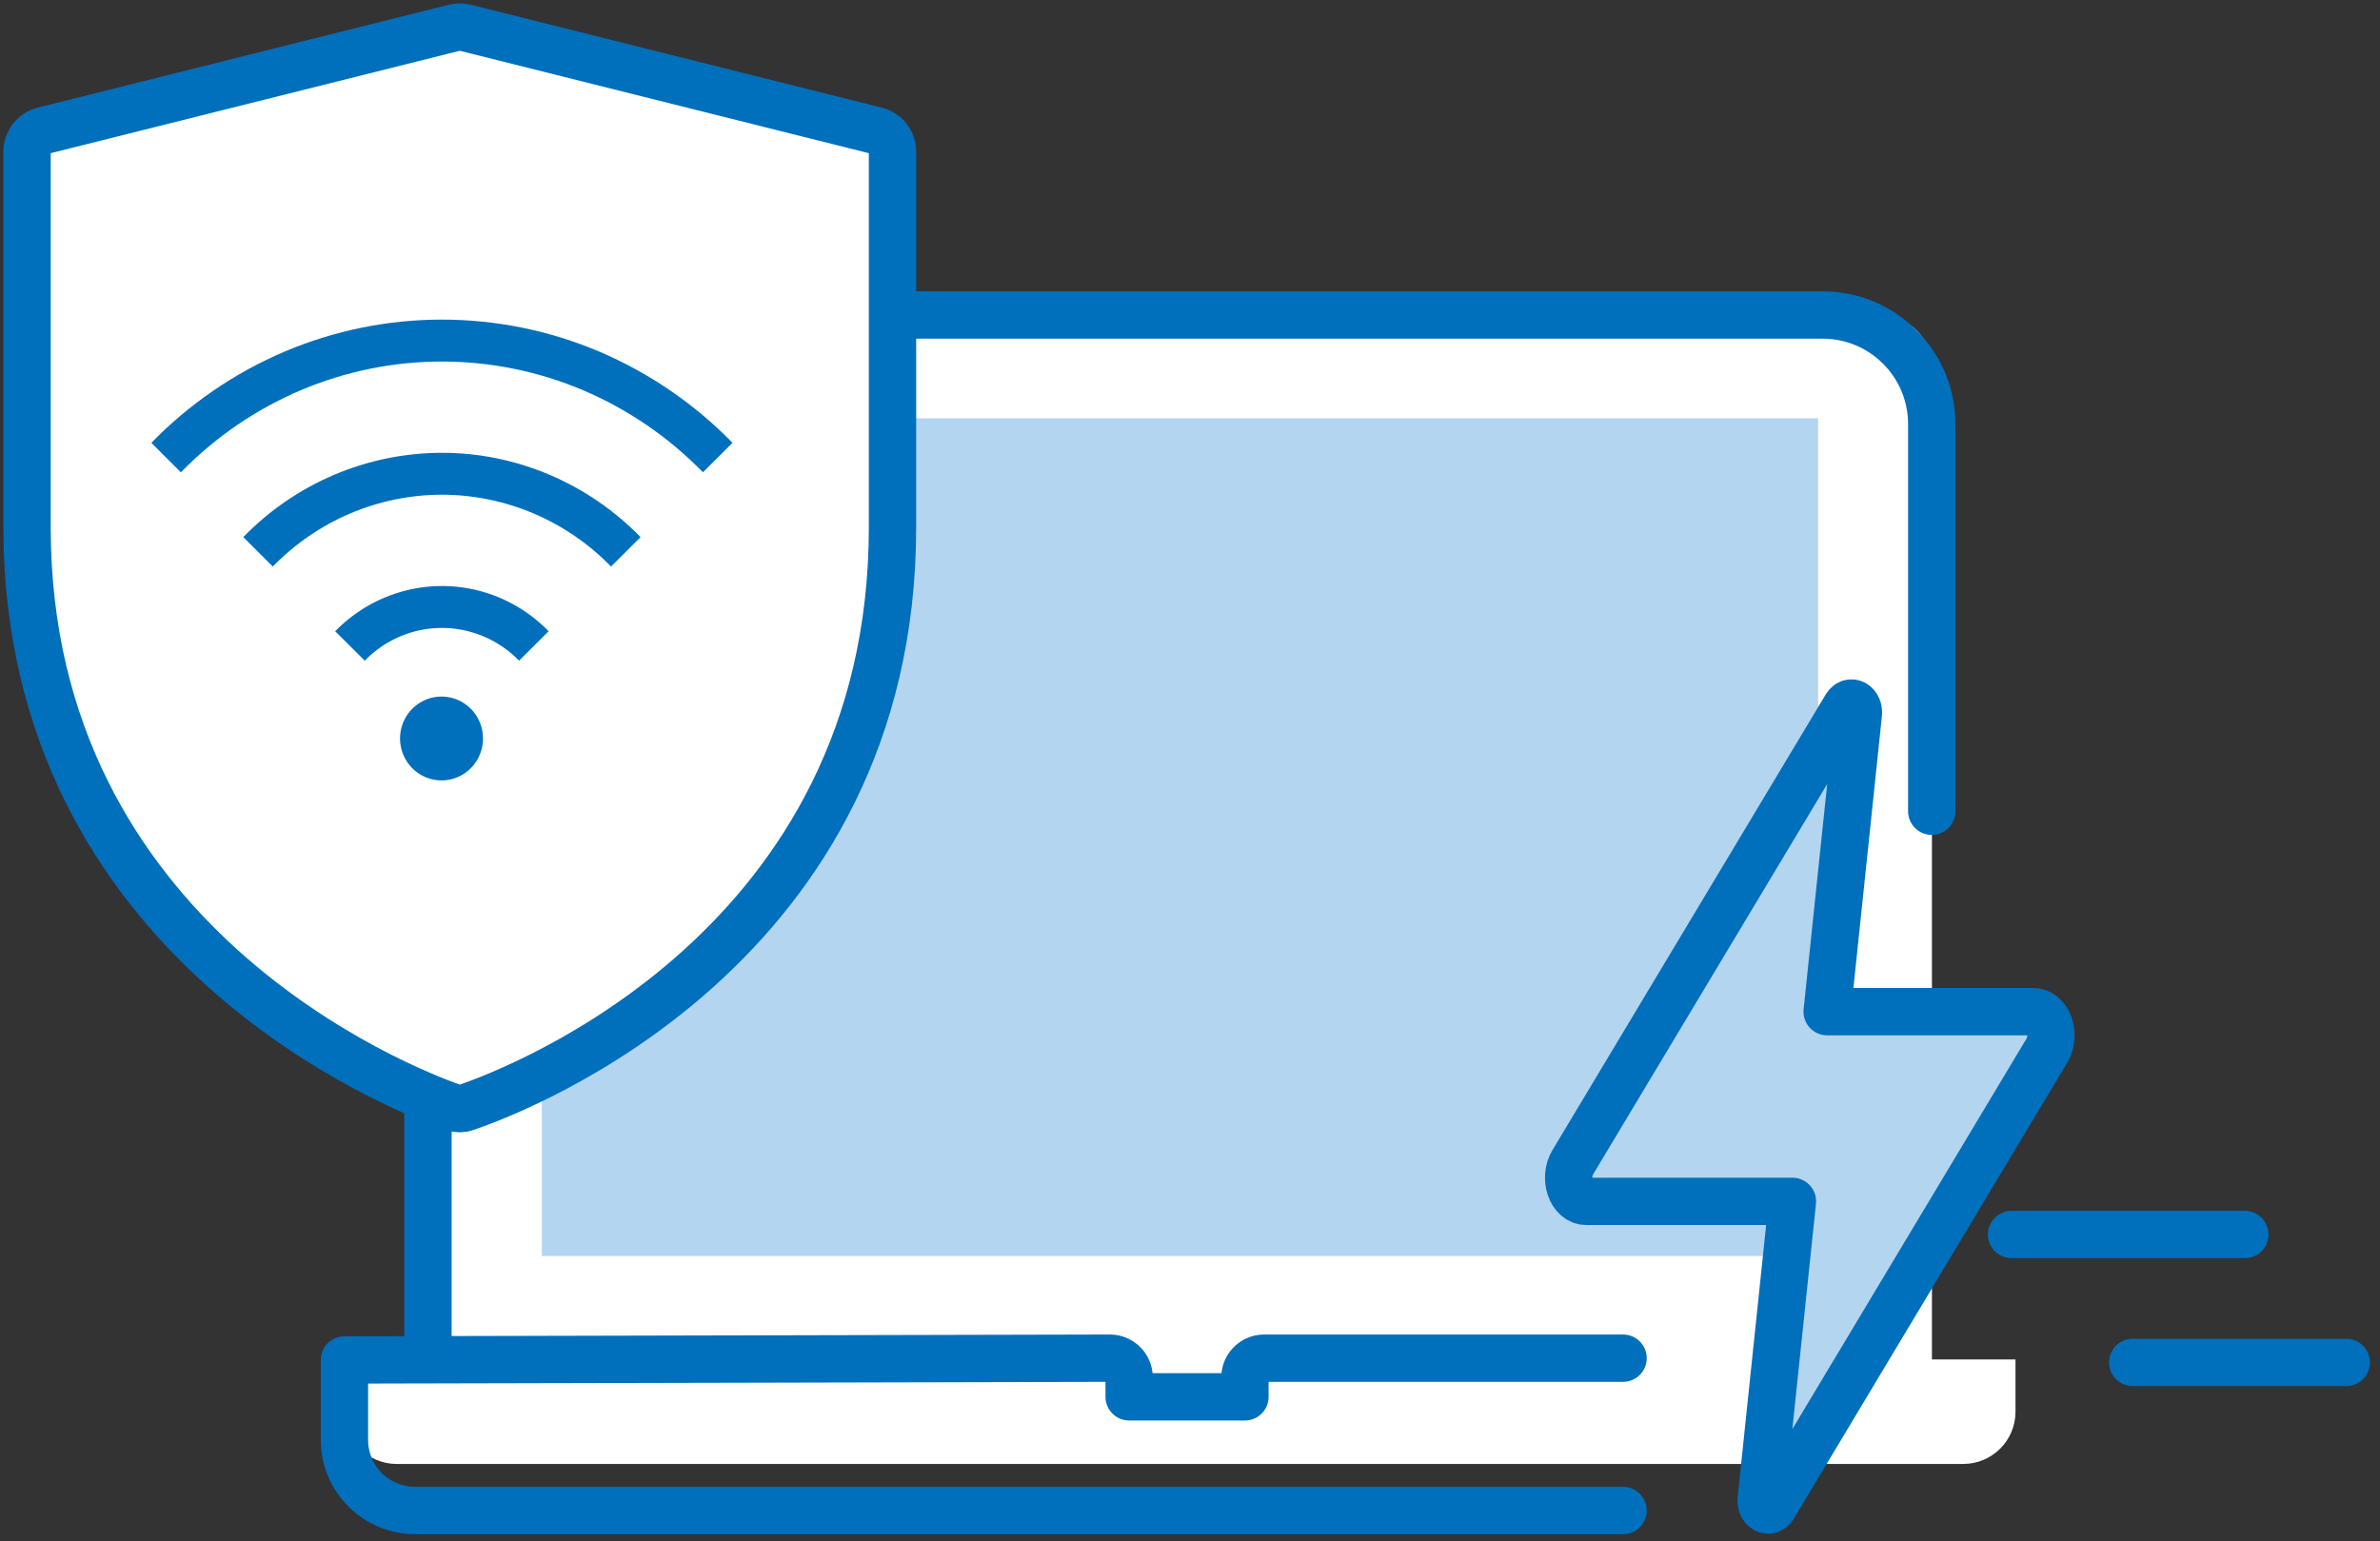
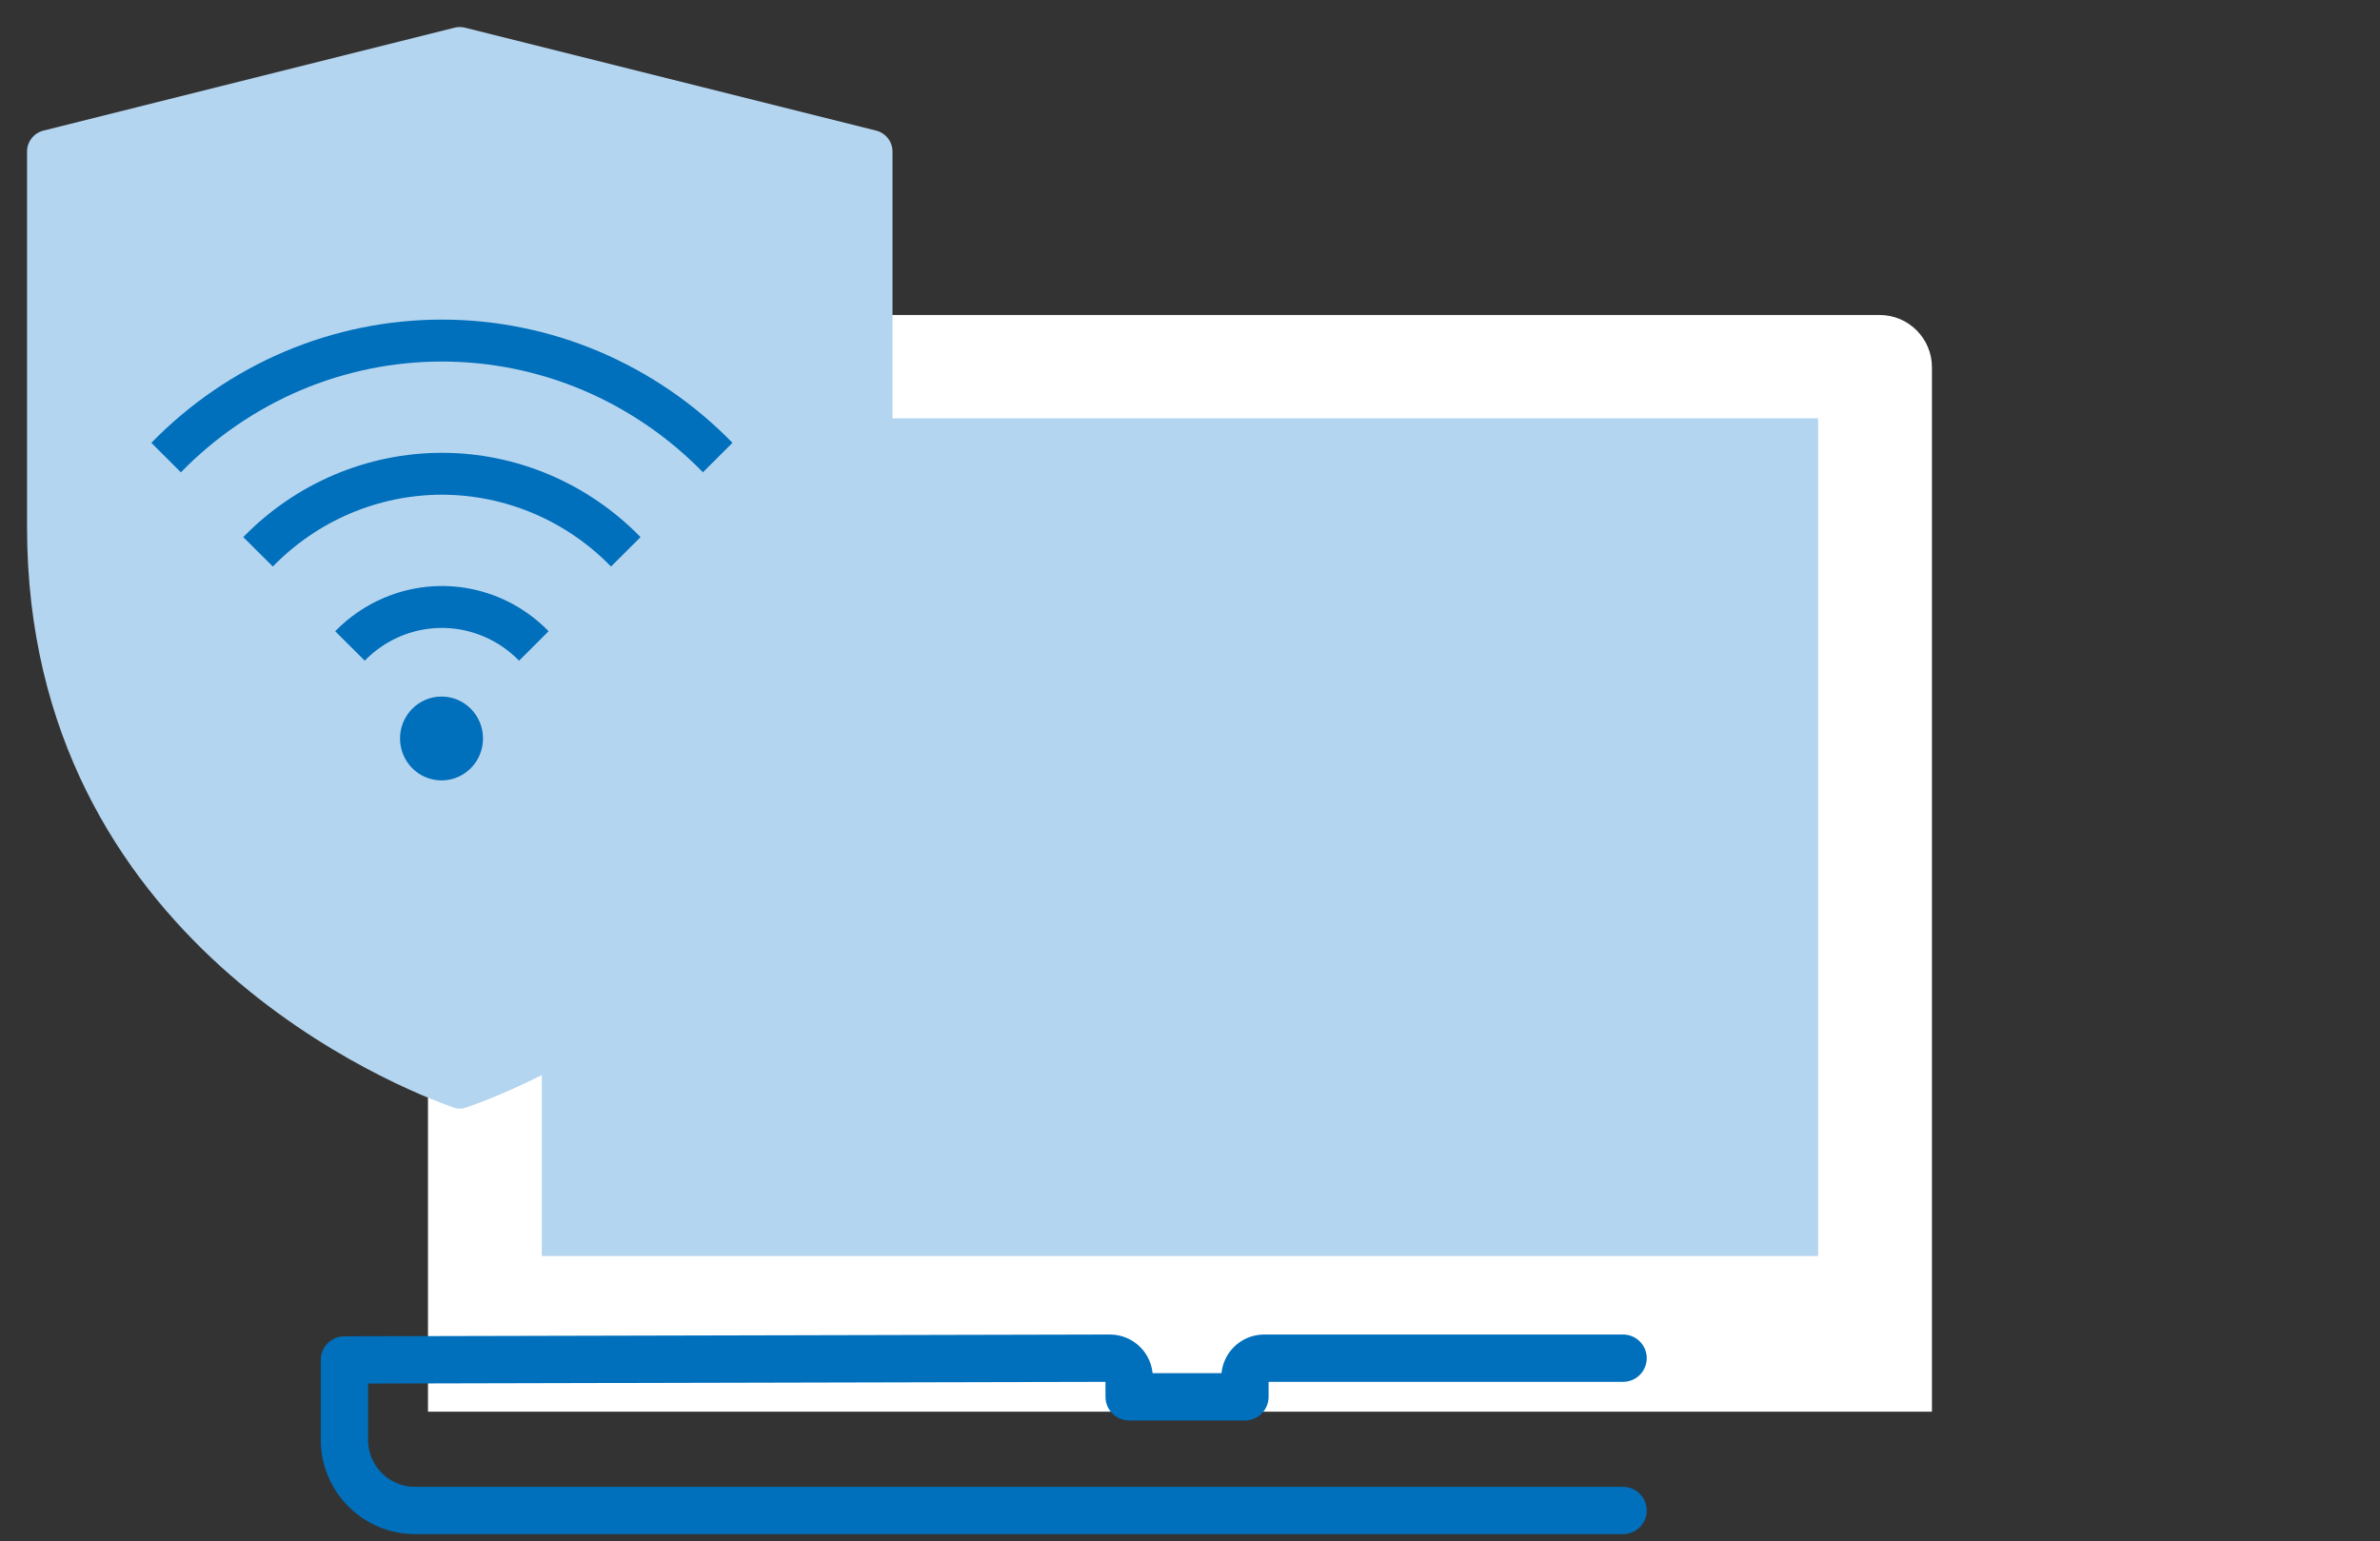
<svg xmlns="http://www.w3.org/2000/svg" width="176" height="114" viewBox="0 0 176 114" fill="none">
  <rect x="0" y="0" width="176" height="114" fill="#333333" stroke="none" />
  <path d="M35.514 23.298H139.001C141.132 23.298 142.866 25.032 142.866 27.163V104.413H31.649V27.15C31.649 25.019 33.383 23.285 35.514 23.285V23.298Z" fill="white" />
-   <path d="M25.47 100.549H149.046V104.414C149.046 106.545 147.313 108.279 145.182 108.279H29.334C27.203 108.279 25.47 106.545 25.47 104.414V100.549Z" fill="white" />
  <path d="M134.449 30.938H40.066V92.899H134.449V30.938Z" fill="#B4D5EF" />
  <path d="M120.025 100.455H93.491C92.697 100.455 92.062 101.09 92.062 101.885V103.314H83.5V101.885C83.5 101.09 82.864 100.455 82.07 100.455L25.47 100.587V106.491C25.47 109.377 27.812 111.72 30.697 111.72H120.025" stroke="#006FBC" stroke-width="3.5" stroke-linecap="round" stroke-linejoin="round" />
-   <path d="M31.649 99.092V31.373C31.649 26.913 35.262 23.299 39.722 23.299H134.78C139.239 23.299 142.852 26.913 142.852 31.373V60.004" stroke="#006FBC" stroke-width="3.5" stroke-linecap="round" stroke-linejoin="round" />
  <path d="M34.452 81.92C34.16 82.026 33.84 82.026 33.548 81.92C29.668 80.56 2 69.76 2 39.008V11.216C1.999 10.858 2.118 10.511 2.338 10.229C2.557 9.947 2.865 9.746 3.212 9.66L33.612 2.048C33.867 1.984 34.133 1.984 34.388 2.048L64.788 9.66C65.135 9.746 65.443 9.947 65.662 10.229C65.882 10.511 66.001 10.858 66 11.216V39.008C66 70.068 38.336 80.596 34.452 81.924" fill="#B4D5EF" />
-   <path d="M34.452 81.92C34.16 82.026 33.84 82.026 33.548 81.92C29.668 80.56 2 69.76 2 39.008V11.216C1.999 10.858 2.118 10.511 2.338 10.229C2.557 9.947 2.865 9.746 3.212 9.66L33.612 2.048C33.867 1.984 34.133 1.984 34.388 2.048L64.788 9.66C65.135 9.746 65.443 9.947 65.662 10.229C65.882 10.511 66.001 10.858 66 11.216V39.008C66 70.068 38.336 80.592 34.452 81.92Z" fill="white" stroke="#006FBC" stroke-width="3.5" stroke-miterlimit="10" />
  <path fill-rule="evenodd" clip-rule="evenodd" d="M21.047 26.004C24.73 24.443 28.684 23.639 32.678 23.639C36.672 23.639 40.626 24.443 44.31 26.004C48.004 27.575 51.354 29.868 54.167 32.753L51.982 34.931C49.453 32.338 46.442 30.276 43.122 28.864C39.815 27.462 36.264 26.74 32.678 26.74C29.092 26.74 25.542 27.462 22.235 28.864C18.915 30.277 15.905 32.34 13.377 34.934L11.192 32.753C14.005 29.869 17.354 27.575 21.047 26.004ZM32.678 36.59C30.35 36.593 28.045 37.065 25.898 37.977C23.752 38.889 21.806 40.224 20.175 41.903L17.99 39.726C19.907 37.754 22.193 36.188 24.715 35.117C27.236 34.047 29.943 33.494 32.678 33.491C38.193 33.491 43.478 35.737 47.369 39.726L45.184 41.903C43.552 40.224 41.606 38.89 39.459 37.978C37.312 37.066 35.007 36.593 32.678 36.59ZM28.406 44.214C30.446 43.349 32.695 43.122 34.864 43.563C37.032 44.005 39.019 45.094 40.569 46.689L38.386 48.867C37.64 48.098 36.749 47.489 35.766 47.074C34.291 46.448 32.664 46.284 31.096 46.603C29.529 46.923 28.092 47.712 26.973 48.867L24.788 46.689C25.819 45.629 27.049 44.787 28.406 44.214ZM29.582 54.62C29.582 53.798 29.905 53.009 30.48 52.427C31.056 51.845 31.837 51.519 32.651 51.519C33.465 51.519 34.245 51.845 34.821 52.427C35.396 53.009 35.719 53.798 35.719 54.62C35.719 55.443 35.396 56.232 34.821 56.814C34.245 57.395 33.465 57.722 32.651 57.722C31.837 57.722 31.056 57.395 30.48 56.814C29.905 56.232 29.582 55.443 29.582 54.62Z" fill="#006FBC" />
-   <path d="M166.004 91.307H148.755M173.503 100.769H157.713" stroke="#006FBC" stroke-width="3.5" stroke-miterlimit="10" stroke-linecap="round" stroke-linejoin="round" />
-   <path d="M136.529 52.238L116.297 85.979C116.139 86.246 116.04 86.56 116.01 86.888C115.98 87.217 116.019 87.55 116.124 87.854C116.223 88.151 116.389 88.407 116.603 88.593C116.807 88.767 117.05 88.86 117.298 88.856H132.549L130.238 110.92C130.227 111.067 130.251 111.214 130.307 111.344C130.359 111.469 130.444 111.568 130.547 111.627C130.65 111.69 130.756 111.703 130.865 111.668C130.973 111.633 131.069 111.556 131.138 111.448L151.37 77.704C151.527 77.436 151.626 77.123 151.657 76.794C151.687 76.465 151.648 76.133 151.543 75.828C151.443 75.532 151.277 75.277 151.064 75.093C150.86 74.917 150.617 74.824 150.369 74.826H135.117L137.428 52.762C137.439 52.616 137.416 52.468 137.359 52.338C137.307 52.214 137.223 52.114 137.12 52.055C137.02 52 136.908 51.986 136.802 52.015C136.694 52.049 136.598 52.13 136.529 52.238Z" fill="#B4D5EF" stroke="#006FBC" stroke-width="3.5" stroke-linecap="round" stroke-linejoin="round" />
</svg>